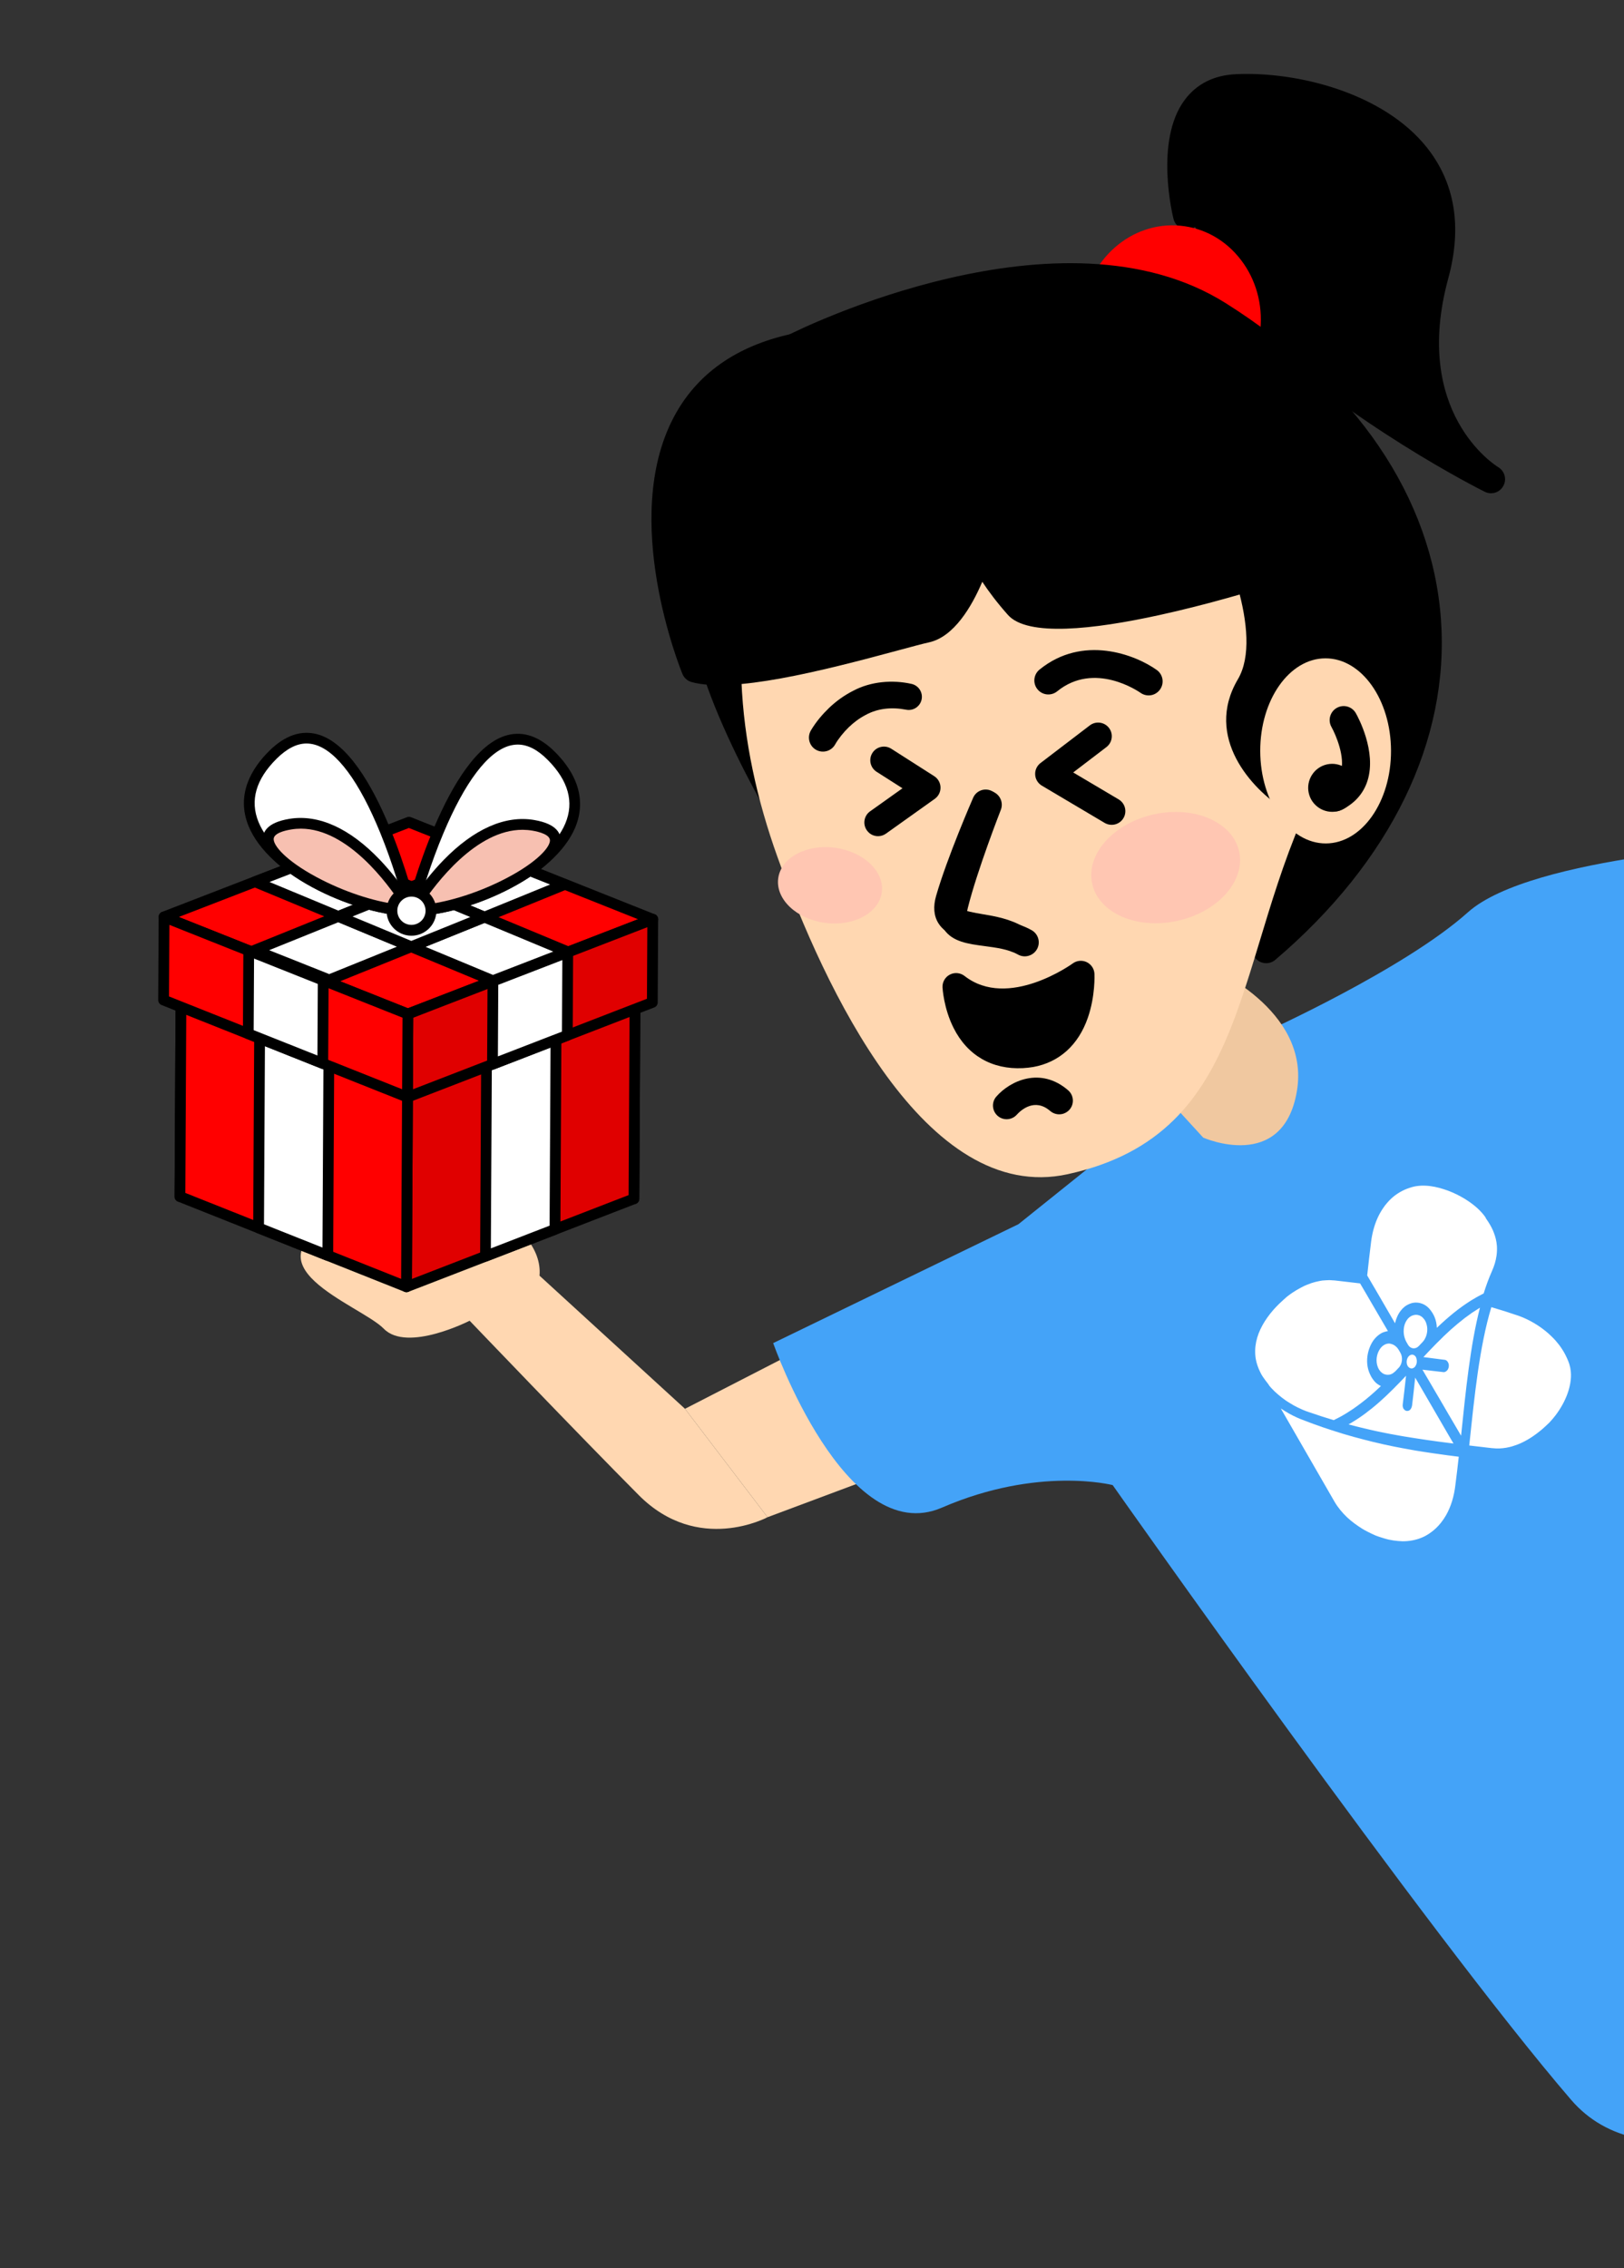
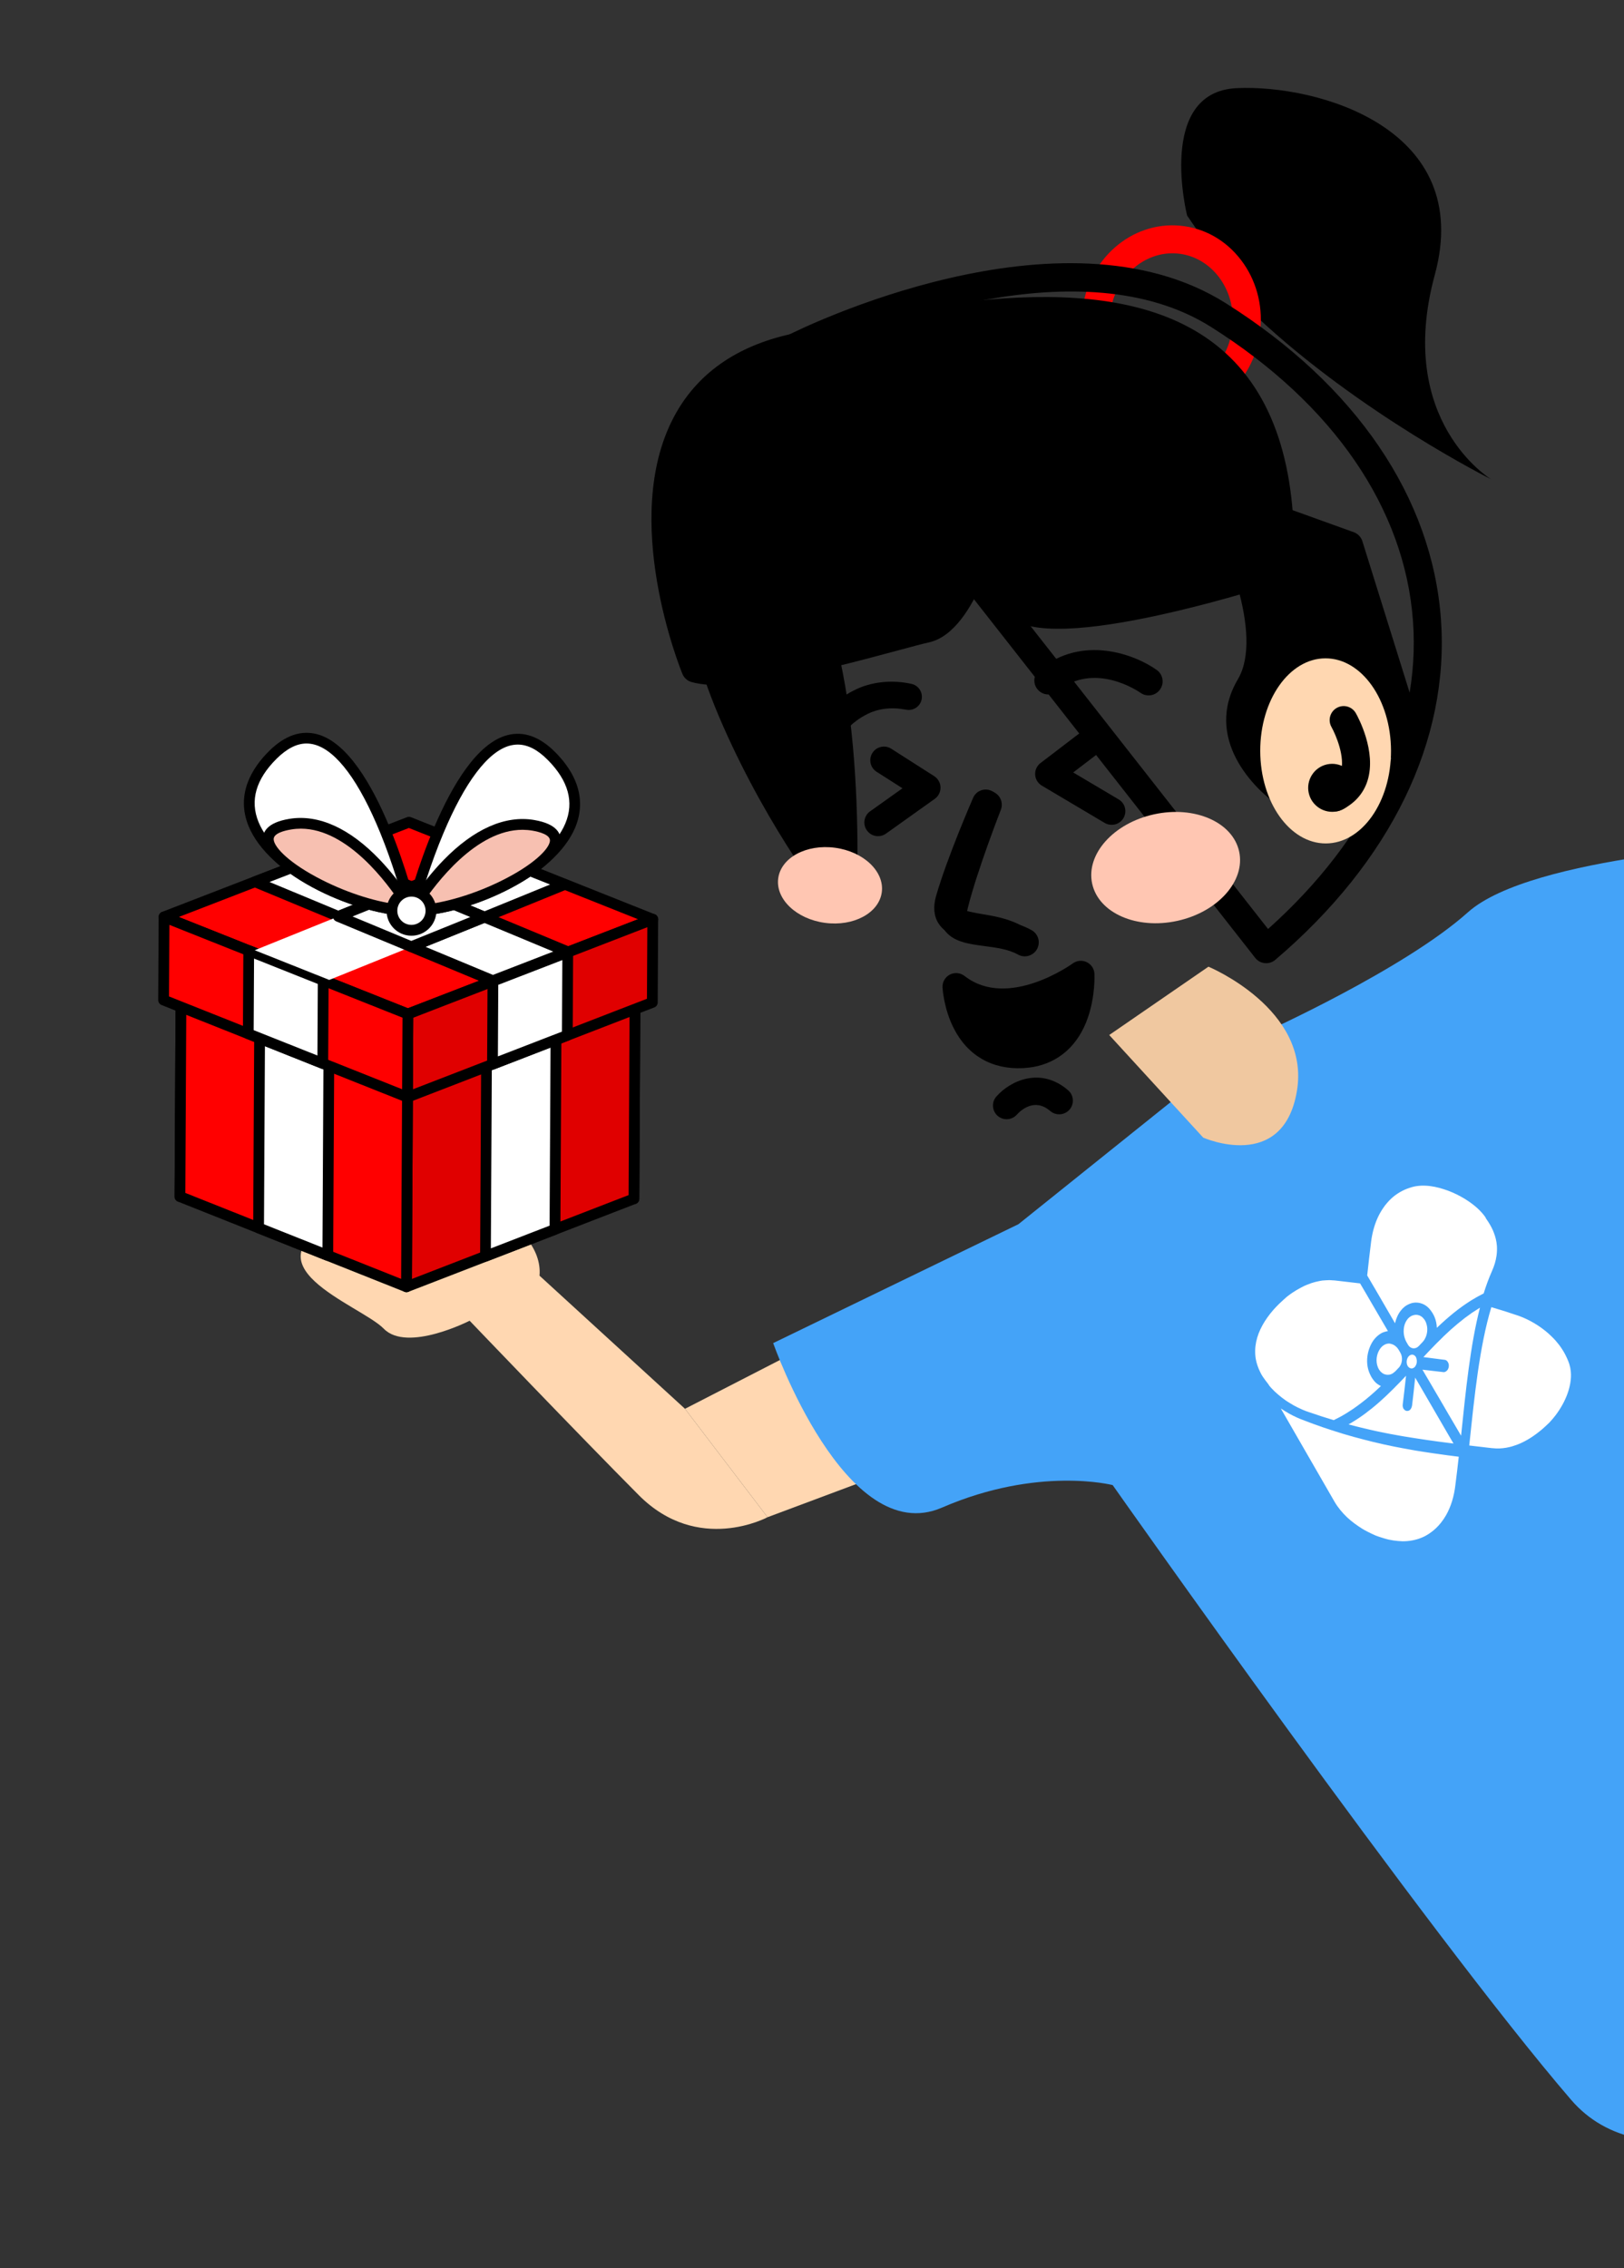
<svg xmlns="http://www.w3.org/2000/svg" width="472" height="659" viewBox="0 0 472 659" fill="none">
  <rect x="0" y="0" width="472" height="659" fill="#333333" stroke="none" />
  <g clip-path="url(#clip0_5590_63245)">
    <path d="M251.816 382.197L199.087 409.293L223.078 440.789L288.744 416.248L251.816 382.197Z" fill="#FFD7B1" />
    <path d="M156.806 370.618L199.087 409.293L223.078 440.789C223.078 440.789 202.901 451.712 185.664 434.389C168.426 417.065 136.497 383.705 136.497 383.705C136.497 383.705 118.334 392.999 111.546 386.029C104.757 379.059 68.862 367.302 99.755 353.421C130.635 339.553 158.163 355.232 156.806 370.618Z" fill="#FFD7B1" />
    <path d="M347.514 314.359L296.001 355.661L224.72 390.205C224.72 390.205 245.723 450.148 273.763 438.005C301.802 425.862 323.389 431.461 323.389 431.461C323.389 431.461 415.234 561.974 456.635 610.061C498.023 658.149 630.027 551.418 597.746 485.834C565.464 420.251 482.005 328.683 482.005 328.683L538.814 315.291C538.814 315.291 520.876 253.958 513.568 245.154C513.568 245.154 445.147 248.459 426.63 265.047C408.114 281.635 367.123 300.079 367.123 300.079L347.514 314.359Z" fill="#44A3F8" />
    <path d="M322.384 300.698L349.701 330.506C349.701 330.506 372.92 340.808 376.934 316.983C380.949 293.159 351.225 280.846 351.225 280.846L322.384 300.698Z" fill="#F0C8A0" />
    <path d="M204.543 166.714C204.543 166.714 200.165 178.257 213.871 209.297C227.578 240.336 244.899 261.774 244.899 261.774C244.899 261.774 250.307 133.51 204.543 166.714Z" fill="black" />
    <path d="M245.778 265.742C244.28 266.063 242.723 265.528 241.75 264.332C241.036 263.439 223.933 242.114 210.164 210.949C196.197 179.292 200.246 166.616 200.76 165.281C201.037 164.541 201.53 163.9 202.17 163.442C211.25 156.839 219.488 155.431 226.586 159.245C251.976 172.886 249.355 252.883 248.968 261.953C248.901 263.641 247.786 265.117 246.187 265.642C246.046 265.667 245.906 265.705 245.778 265.742ZM208.175 169.147C207.677 172.54 207.23 184.172 217.605 207.652C225.57 225.713 234.885 240.583 241.091 249.623C241.114 221.725 237.973 174.568 222.752 166.387C221.267 165.611 216.926 163.275 208.175 169.147Z" fill="black" />
    <path d="M345.018 62.614C345.018 62.614 335.989 26.709 359.439 25.606C382.889 24.502 428.615 37.223 417.011 79.837C405.406 122.452 433.392 139.241 433.392 139.241C433.392 139.241 395.413 120.329 365.009 91.796" fill="black" />
-     <path d="M434.234 143.212C433.363 143.402 432.43 143.311 431.56 142.888C429.983 142.107 392.696 123.385 362.207 94.769C360.566 93.224 360.482 90.662 362.026 89.019C363.583 87.376 366.145 87.305 367.772 88.838C383.901 103.972 402.375 116.458 415.893 124.703C410.7 114.378 407.483 99.31 413.076 78.77C416.448 66.424 414.82 56.01 408.254 47.809C396.694 33.374 372.828 29.048 359.61 29.672C355.664 29.873 352.793 31.235 350.825 33.89C345.424 41.151 347.638 56.381 348.951 61.631C349.498 63.802 348.171 66.013 346.001 66.56C343.888 67.168 341.622 65.792 341.074 63.608C340.84 62.688 335.496 40.9 344.306 29.05C347.773 24.378 352.801 21.844 359.243 21.552C377.072 20.724 402 26.996 414.606 42.725C422.89 53.065 425.008 65.903 420.92 80.904C410.309 119.823 434.442 135.122 435.486 135.752C437.341 136.887 437.985 139.285 436.919 141.187C436.331 142.267 435.334 142.963 434.234 143.212Z" fill="black" />
-     <path d="M362.247 95.314C363.498 82.297 354.734 70.803 342.673 69.642C330.611 68.48 319.819 78.091 318.568 91.108C317.317 104.125 326.08 115.619 338.142 116.781C350.203 117.942 360.995 108.331 362.247 95.314Z" fill="#FF0000" />
    <path d="M345.358 120.359C342.912 120.889 340.372 121.063 337.77 120.812C323.498 119.438 313.071 105.926 314.534 90.701C315.996 75.476 328.792 64.205 343.077 65.578C350.055 66.246 356.309 69.791 360.702 75.553C365.022 81.216 367.017 88.379 366.313 95.689C365.114 108.153 356.328 117.953 345.358 120.359ZM322.629 91.483C321.589 102.252 328.735 111.774 338.551 112.712C348.381 113.65 357.189 105.661 358.217 94.906C358.727 89.634 357.307 84.51 354.245 80.475C351.243 76.54 346.999 74.118 342.307 73.663C332.505 72.737 323.67 80.715 322.629 91.483Z" fill="#FF0000" />
-     <path d="M230.883 100.981C230.883 100.981 307.667 62.258 354.128 91.532C429.64 139.11 435.567 218.273 367.995 275.774L230.883 100.981Z" fill="black" />
    <path d="M368.862 279.745C368.452 279.832 368.024 279.855 367.59 279.813C366.486 279.709 365.488 279.154 364.802 278.272L227.678 103.493C226.921 102.539 226.646 101.284 226.912 100.101C227.177 98.905 227.966 97.9 229.054 97.352C232.268 95.727 308.453 57.941 356.291 88.104C394.055 111.899 416.25 144.523 418.802 179.978C421.321 215.189 404.213 250.309 370.627 278.88C370.116 279.314 369.503 279.613 368.862 279.745ZM237.243 102.509L368.546 269.899C397.992 243.579 412.932 211.992 410.676 180.542C408.333 147.742 387.472 117.354 351.952 94.975C314.272 71.239 254.134 95.004 237.243 102.509Z" fill="black" />
-     <path d="M215.491 197.827C216.199 215.31 220.049 232.476 225.952 248.949C239.561 286.922 269.002 350.187 310.323 341.132C364.599 329.243 358.023 277.965 382.526 229.041C404.326 185.507 367.605 143.653 327.768 129.644C296.902 118.783 269.053 124.65 243.189 142.375C225.214 154.692 214.269 167.516 215.491 197.827Z" fill="#FFD7B1" />
    <path d="M298.717 277.744C297.77 277.954 296.756 277.83 295.853 277.319C293.13 275.786 289.571 275.315 286.131 274.86C281.346 274.23 276.823 273.618 274.357 270.003C272.899 267.856 272.566 265.119 273.389 261.868C276.256 250.347 283.033 233.046 283.311 232.319C284.126 230.229 286.492 229.209 288.581 230.025C290.67 230.842 291.702 233.207 290.873 235.298C290.81 235.473 284.012 252.827 281.271 263.842C280.967 265.041 281.096 265.487 281.109 265.486C281.693 266.076 285.146 266.53 287.204 266.814C291.013 267.317 295.746 267.951 299.836 270.243C301.792 271.344 302.482 273.816 301.381 275.774C300.79 276.814 299.805 277.497 298.717 277.744Z" fill="black" />
    <path d="M334.709 201.941C333.634 202.174 332.457 201.973 331.487 201.285C330.947 200.912 318.105 192.024 307.256 200.849C305.51 202.26 302.959 202.004 301.536 200.259C300.112 198.513 300.38 195.96 302.125 194.536C314.696 184.315 329.902 190.149 336.211 194.655C338.028 195.963 338.448 198.484 337.154 200.314C336.535 201.175 335.656 201.731 334.709 201.941Z" fill="black" />
    <path d="M235.675 212.204C237.325 209.497 239.002 207.57 241.064 205.571C243.093 203.654 245.429 201.971 248.006 200.673C253.135 197.948 259.443 197.459 264.943 198.693C267.003 199.16 268.309 201.216 267.843 203.276C267.386 205.297 265.408 206.584 263.381 206.193L263.288 206.175C259.234 205.393 255.171 205.759 251.606 207.701C249.82 208.633 248.137 209.869 246.631 211.339C245.172 212.752 243.686 214.624 242.809 216.132L242.684 216.351C241.555 218.285 239.068 218.937 237.122 217.808C235.189 216.679 234.537 214.178 235.665 212.244C235.641 212.259 235.663 212.218 235.675 212.204Z" fill="black" />
    <path d="M371.895 164.981C371.895 164.981 305.031 186.114 295.993 175.942C286.955 165.77 284.746 159.017 284.746 159.017C284.746 159.017 278.676 180.549 269.152 182.638C259.629 184.726 216.949 198.265 202.116 194.238C202.116 194.238 169.452 114.432 230.897 100.978C292.342 87.524 375.82 70.216 371.895 164.981Z" fill="black" />
    <path d="M336.947 178.696C317.797 182.895 298.618 185.036 292.947 178.651C289.709 175.01 287.285 171.744 285.493 169.024C282.443 176.192 277.277 185.024 270.007 186.624C268.164 187.026 265.041 187.874 261.102 188.935C238.311 195.108 212.989 201.415 201.024 198.166C199.81 197.837 198.811 196.956 198.334 195.783C197.596 193.967 180.258 150.855 195.761 121.321C202.37 108.716 213.9 100.538 230.016 97.011C270.044 88.233 324.883 76.219 354.68 101.241C370.021 114.133 377.179 135.627 375.963 165.151C375.898 166.865 374.757 168.343 373.132 168.857C364.407 171.622 350.683 175.693 336.947 178.696ZM283.867 155.062C284.123 155.002 284.382 154.98 284.655 154.97C286.438 154.938 288.045 156.069 288.604 157.769C288.62 157.807 290.808 164.002 299.027 173.264C302.871 177.598 334.09 172.44 367.928 161.977C368.524 136.26 362.48 118.416 349.454 107.483C322.715 85.034 270.141 96.545 231.764 104.963C218.106 107.959 208.427 114.73 202.973 125.099C190.978 147.948 202.015 182.146 205.12 190.728C217.278 192.396 245.193 184.829 258.999 181.103C263.103 179.99 266.354 179.118 268.287 178.695C273.139 177.636 278.656 165.684 280.849 157.936C281.233 156.457 282.421 155.379 283.867 155.062Z" fill="black" />
    <path d="M353.47 144.539C353.47 144.539 373.883 181.407 363.266 199.394C352.649 217.382 375.121 231.528 375.121 231.528L409.073 212.93L392.061 158.444L353.47 144.539Z" fill="black" />
    <path d="M376.002 235.498C374.978 235.727 373.881 235.545 372.972 234.969C364.042 229.352 349.794 214.256 359.783 197.339C367.499 184.251 355.283 156.217 349.934 146.518C349.119 145.034 349.292 143.207 350.396 141.915C351.487 140.623 353.272 140.148 354.858 140.719L393.462 154.623C394.658 155.058 395.586 156.023 395.962 157.244L412.975 211.729C413.56 213.572 412.75 215.583 411.042 216.508L377.09 235.106C376.739 235.279 376.373 235.414 376.002 235.498ZM361.505 151.757C367.122 164.498 375.041 187.453 366.778 201.474C359.859 213.192 370.775 223.206 375.399 226.745L404.216 210.963L388.804 161.586L361.505 151.757Z" fill="black" />
    <path d="M404.285 218.106C404.248 203.256 395.709 191.238 385.213 191.264C374.717 191.289 366.239 203.349 366.276 218.199C366.313 233.049 374.852 245.067 385.348 245.042C395.844 245.016 404.322 232.957 404.285 218.106Z" fill="#FFD7B1" />
    <path d="M390.499 209.216C390.499 209.216 400.057 226.061 388.026 231.673L390.499 209.216Z" fill="#FFD7B1" />
    <path d="M388.893 235.64C387.075 236.04 385.162 235.144 384.35 233.386C383.398 231.353 384.277 228.932 386.322 227.978C388.091 227.152 389.156 226.02 389.673 224.411C391.079 220.029 388.203 213.397 386.976 211.204C385.874 209.249 386.566 206.765 388.52 205.662C390.487 204.558 392.943 205.24 394.058 207.194C394.685 208.302 400.153 218.33 397.439 226.865C396.242 230.63 393.581 233.565 389.768 235.345C389.467 235.488 389.174 235.578 388.893 235.64Z" fill="black" />
    <path d="M387.422 231.786C389.024 231.652 390.213 230.244 390.079 228.642C389.945 227.04 388.538 225.85 386.936 225.984C385.335 226.118 384.145 227.525 384.28 229.128C384.414 230.73 385.821 231.92 387.422 231.786Z" fill="black" />
    <path d="M388.676 235.698C384.925 236.521 381.192 234.133 380.37 230.381C379.547 226.629 381.933 222.895 385.683 222.072C389.434 221.249 393.166 223.636 393.989 227.388C394.825 231.14 392.439 234.874 388.676 235.698ZM386.941 227.744C386.326 227.874 385.921 228.495 386.065 229.122C386.339 230.364 388.592 229.875 388.319 228.633C388.175 228.006 387.555 227.614 386.941 227.744Z" fill="black" />
    <path d="M342.177 267.536C353.972 264.952 362.016 255.928 360.144 247.381C358.273 238.834 347.194 234 335.399 236.584C323.604 239.169 315.56 248.192 317.431 256.74C319.303 265.287 330.382 270.12 342.177 267.536Z" fill="#FFC6B2" />
    <path d="M256.281 259.227C257.09 253.202 251.008 247.412 242.696 246.294C234.384 245.177 226.99 249.155 226.181 255.18C225.372 261.205 231.455 266.996 239.767 268.113C248.079 269.231 255.472 265.252 256.281 259.227Z" fill="#FFC6B2" />
    <path d="M296.242 276.659C297.32 276.465 298.311 275.834 298.916 274.818C300.063 272.948 299.468 270.507 297.599 269.36C293.696 266.961 289.093 266.173 285.392 265.557C283.395 265.215 280.062 264.647 279.458 263.967C279.47 263.966 279.394 263.516 279.708 262.446C282.78 251.807 290.05 235.105 290.115 234.943C290.989 232.927 290.076 230.59 288.06 229.716C286.058 228.84 283.71 229.754 282.836 231.771C282.53 232.474 275.292 249.096 272.08 260.242C271.17 263.383 271.395 266.064 272.735 268.221C275.008 271.852 279.399 272.606 284.054 273.402C287.4 273.97 290.852 274.568 293.449 276.15C294.327 276.676 295.317 276.828 296.242 276.659Z" fill="black" />
    <path d="M308.562 323.675C309.422 323.525 310.232 323.079 310.851 322.375C312.29 320.715 312.106 318.214 310.46 316.773C302.42 309.804 293.57 314.015 289.584 318.574C288.132 320.222 288.303 322.724 289.949 324.178C291.582 325.619 294.085 325.461 295.527 323.841C296.648 322.599 300.699 318.83 305.255 322.791C306.195 323.586 307.419 323.888 308.562 323.675Z" fill="black" />
    <path d="M314.131 283.088C314.131 283.088 293.151 298.591 277.89 286.658C277.89 286.658 278.939 307.267 297.099 306.346C315.259 305.425 314.131 283.088 314.131 283.088Z" fill="black" />
    <path d="M297.301 310.321C288.318 310.773 281.153 306.626 277.147 298.641C274.269 292.922 273.953 287.119 273.932 286.873C273.855 285.327 274.684 283.862 276.071 283.146C277.445 282.431 279.114 282.591 280.341 283.545C293.006 293.439 311.594 280.041 311.778 279.908C312.957 279.04 314.509 278.896 315.826 279.517C317.143 280.15 318.021 281.446 318.091 282.9C318.099 283.16 318.382 289.332 316.164 295.699C313.402 303.651 307.823 308.631 300.311 309.991C299.346 310.15 298.339 310.26 297.301 310.321ZM283.782 294.121C283.925 294.435 284.069 294.749 284.227 295.075C286.854 300.293 290.992 302.698 296.897 302.386C305.118 302.024 308.24 295.711 309.455 290.458C303.084 293.613 293.299 296.936 283.782 294.121Z" fill="black" />
    <path d="M323.808 239.568C324.9 239.373 325.914 238.714 326.518 237.685C327.638 235.805 327.017 233.366 325.124 232.246L311.915 224.419L321.57 217.05C323.31 215.717 323.649 213.224 322.316 211.484C320.984 209.743 318.493 209.417 316.753 210.737L302.417 221.68C301.364 222.485 300.779 223.747 300.863 225.07C300.935 226.395 301.674 227.585 302.812 228.259L321.083 239.092C321.932 239.582 322.896 239.723 323.808 239.568Z" fill="black" />
    <path d="M255.894 242.87C256.446 242.772 256.988 242.544 257.481 242.203L271.689 232.079C272.759 231.311 273.385 230.072 273.352 228.744C273.32 227.43 272.631 226.209 271.516 225.494L259.038 217.527C257.193 216.352 254.735 216.896 253.56 218.742C252.385 220.588 252.93 223.047 254.775 224.223L262.295 229.018L252.883 235.715C251.099 236.986 250.681 239.459 251.951 241.244C252.87 242.563 254.417 243.137 255.894 242.87Z" fill="black" />
    <path d="M453.065 390.63C452.773 390.25 452.468 389.884 452.137 389.508C451.834 389.155 451.505 388.817 451.164 388.481C450.837 388.156 450.511 387.844 450.172 387.534C449.835 387.236 449.497 386.938 449.134 386.655C448.785 386.372 448.436 386.101 448.076 385.844C447.715 385.587 447.355 385.331 446.982 385.088C446.61 384.845 446.239 384.616 445.855 384.387C445.485 384.17 445.116 383.966 444.734 383.764C444.352 383.561 443.971 383.371 443.591 383.194C443.211 383.017 442.818 382.841 442.427 382.679C442.035 382.516 441.644 382.366 441.242 382.23C441.229 382.231 441.228 382.218 441.215 382.219C440.813 382.083 440.437 381.958 440.036 381.836C439.646 381.699 439.258 381.575 438.869 381.451C438.481 381.327 438.091 381.19 437.716 381.065C437.328 380.941 436.939 380.817 436.552 380.706C436.163 380.582 435.789 380.47 435.402 380.359C435.027 380.247 434.639 380.123 434.264 380.011C433.997 379.929 433.715 379.835 433.449 379.766C433.449 379.766 433.449 379.766 433.436 379.767C433.436 379.767 433.436 379.767 433.437 379.78C429.97 391.299 428.526 405.662 427.025 419.951C427.328 419.991 427.617 420.019 427.92 420.059C428.249 420.096 428.578 420.134 428.894 420.173C429.223 420.21 429.552 420.248 429.868 420.287C430.197 420.325 430.527 420.362 430.843 420.401C431.172 420.439 431.501 420.476 431.817 420.515C432.146 420.553 432.475 420.59 432.791 420.629C433.054 420.659 433.318 420.689 433.581 420.719C433.647 420.727 433.711 420.721 433.764 420.73C434.093 420.768 434.421 420.792 434.748 420.804C435.075 420.816 435.414 420.814 435.739 420.812C436.077 420.797 436.414 420.769 436.75 420.741C437.086 420.7 437.434 420.657 437.769 420.603C438.116 420.548 438.461 420.467 438.806 420.386C439.151 420.305 439.509 420.21 439.85 420.09C440.206 419.982 440.561 419.861 440.915 419.727C441.282 419.592 441.634 419.445 441.986 419.285C442.351 419.124 442.726 418.936 443.088 418.749C443.463 418.548 443.837 418.347 444.209 418.121C444.594 417.893 444.978 417.652 445.361 417.398C445.768 417.129 446.162 416.849 446.566 416.541C446.984 416.232 447.399 415.897 447.814 415.562C448.253 415.2 448.691 414.824 449.114 414.423C449.537 414.036 449.96 413.635 450.382 413.222C450.417 413.179 450.466 413.136 450.5 413.081C451.051 412.5 451.572 411.87 452.078 411.215C452.853 410.198 453.558 409.121 454.168 408.001C455.253 406.019 456.041 403.905 456.389 401.829C456.59 400.651 456.649 399.485 456.529 398.374C456.457 397.662 456.322 396.983 456.109 396.309L456.108 396.296C455.931 395.737 455.703 395.195 455.462 394.655C455.238 394.165 455.001 393.663 454.739 393.189C454.493 392.741 454.221 392.294 453.937 391.861C453.68 391.439 453.373 391.035 453.065 390.63Z" fill="white" />
    <path d="M369.495 403.267C369.81 403.606 370.138 403.944 370.478 404.267C370.804 404.579 371.156 404.889 371.507 405.185C371.858 405.482 372.207 405.766 372.57 406.048C372.918 406.319 373.28 406.589 373.653 406.845C374.014 407.101 374.398 407.33 374.769 407.56C375.14 407.789 375.511 408.019 375.909 408.247C376.292 408.463 376.687 408.664 377.082 408.866C377.462 409.056 377.855 409.231 378.248 409.407C378.641 409.583 379.021 409.76 379.424 409.909C379.801 410.047 380.163 410.173 380.539 410.298C380.553 410.31 380.579 410.308 380.593 410.319C380.606 410.318 380.62 410.33 380.632 410.329C380.632 410.329 380.632 410.329 380.645 410.328C381.048 410.464 381.436 410.588 381.826 410.725C382.215 410.862 382.618 410.998 383.006 411.121C383.395 411.245 383.798 411.394 384.187 411.518C384.575 411.642 384.963 411.766 385.351 411.877C385.739 412.001 386.115 412.126 386.502 412.237C386.876 412.349 387.252 412.474 387.626 412.586L387.639 412.585C387.652 412.584 387.652 412.584 387.664 412.57C388.153 412.334 388.64 412.084 389.115 411.836C389.202 411.789 389.302 411.742 389.39 411.695C389.527 411.619 389.652 411.556 389.789 411.479C390.038 411.341 390.286 411.19 390.522 411.053C390.733 410.931 390.958 410.808 391.168 410.673C391.28 410.611 391.391 410.537 391.491 410.476C391.628 410.399 391.751 410.311 391.886 410.221C392.332 409.936 392.79 409.65 393.222 409.353C393.666 409.055 394.096 408.745 394.538 408.421C394.969 408.111 395.398 407.788 395.826 407.452C396.242 407.131 396.67 406.795 397.086 406.46C397.501 406.125 397.915 405.778 398.316 405.431C398.717 405.084 399.13 404.724 399.53 404.364C399.93 404.005 400.329 403.632 400.716 403.274C400.921 403.074 401.14 402.886 401.345 402.686C401.169 402.61 401.004 402.506 400.826 402.404C400.497 402.21 400.179 401.988 399.883 401.726C399.558 401.427 399.268 401.074 399.001 400.692C398.897 400.544 398.781 400.397 398.689 400.235C398.627 400.123 398.567 400.024 398.505 399.911C398.383 399.7 398.286 399.473 398.176 399.248C397.827 398.508 397.592 397.719 397.459 396.908C397.158 395.029 397.435 393.05 398.139 391.335C398.462 390.525 398.882 389.773 399.388 389.13C399.73 388.697 400.103 388.327 400.505 387.993C400.834 387.718 401.192 387.479 401.567 387.278C401.891 387.108 402.246 386.987 402.603 386.892C402.781 386.838 402.959 386.783 403.152 386.754C403.23 386.748 403.319 386.727 403.397 386.721C402.682 385.503 401.967 384.271 401.252 383.053C401.19 382.941 401.116 382.83 401.054 382.717C400.779 382.232 400.492 381.76 400.217 381.275C400.201 381.25 400.186 381.225 400.171 381.2C399.776 380.529 399.395 379.87 399 379.199C398.846 378.925 398.681 378.665 398.528 378.39C398.253 377.905 397.965 377.433 397.69 376.948C397.415 376.462 397.128 375.991 396.852 375.505C396.761 375.343 396.656 375.182 396.564 375.021C396.139 374.3 395.727 373.591 395.302 372.87C395.249 372.861 395.196 372.853 395.143 372.844C394.814 372.807 394.485 372.769 394.169 372.73C393.84 372.693 393.511 372.655 393.195 372.616C392.866 372.579 392.537 372.541 392.221 372.502C391.892 372.465 391.563 372.427 391.247 372.388C390.918 372.35 390.589 372.313 390.272 372.274C389.943 372.236 389.614 372.199 389.285 372.161C388.956 372.123 388.627 372.086 388.298 372.048C388.192 372.031 388.075 372.028 387.969 372.011C387.745 371.977 387.536 371.982 387.314 371.974C386.986 371.949 386.657 371.912 386.318 371.914C385.98 371.916 385.643 371.944 385.318 371.959C384.981 371.974 384.643 371.989 384.308 372.03C383.959 372.072 383.627 372.152 383.281 372.221C382.934 372.289 382.589 372.37 382.244 372.451C381.887 372.546 381.544 372.653 381.188 372.761C380.833 372.882 380.467 373.017 380.114 373.164C379.748 373.312 379.381 373.447 379.018 373.621C378.642 373.796 378.267 373.997 377.893 374.198C377.506 374.4 377.121 374.628 376.749 374.854C376.352 375.096 375.955 375.338 375.56 375.606C375.141 375.889 374.735 376.184 374.332 376.504C374.247 376.577 374.159 376.623 374.074 376.696C373.721 376.986 373.381 377.288 373.042 377.604C372.57 378.034 372.098 378.465 371.652 378.907C371.123 379.434 370.619 379.959 370.131 380.508C369.488 381.24 368.887 381.995 368.351 382.757C366.216 385.753 364.895 388.967 364.806 392.261C364.787 393.124 364.833 393.981 364.983 394.842C365.088 395.472 365.272 396.109 365.481 396.743C365.656 397.277 365.884 397.818 366.137 398.345C366.294 398.671 366.439 398.998 366.623 399.321C366.713 399.47 366.804 399.619 366.895 399.768C366.925 399.818 366.956 399.88 366.999 399.929C367.029 399.966 367.045 400.003 367.074 400.04C367.283 400.362 367.519 400.681 367.754 401C368.035 401.394 368.341 401.786 368.647 402.165C368.861 402.551 369.166 402.917 369.495 403.267Z" fill="white" />
    <path d="M410.171 409.079C410.081 409.256 409.978 409.421 409.846 409.562C409.606 409.804 409.339 409.892 409.067 409.915C408.705 409.945 408.367 409.804 408.106 409.486C408.048 409.413 407.98 409.38 407.933 409.292C407.721 408.932 407.63 408.47 407.694 407.995C408.038 405.253 408.353 402.475 408.654 399.685C408.618 399.727 408.582 399.756 408.546 399.799C407.984 400.406 407.408 401.002 406.833 401.598C406.749 401.684 406.677 401.768 406.592 401.84C406.005 402.45 405.429 403.046 404.826 403.631C404.814 403.645 404.789 403.661 404.777 403.675C404.188 404.259 403.597 404.83 403.006 405.401C402.91 405.5 402.801 405.601 402.704 405.687C402.124 406.231 401.531 406.777 400.935 407.296C400.826 407.396 400.718 407.497 400.608 407.584C399.987 408.119 399.367 408.653 398.732 409.163C398.683 409.193 398.647 409.235 398.597 409.266C397.987 409.76 397.363 410.243 396.724 410.714C396.626 410.787 396.541 410.859 396.442 410.92C395.803 411.391 395.15 411.837 394.482 412.271C394.346 412.36 394.222 412.436 394.086 412.526C393.381 412.976 392.675 413.413 391.94 413.827C392.007 413.847 392.073 413.855 392.14 413.875C392.513 413.975 392.872 414.062 393.233 414.162C393.606 414.261 393.965 414.349 394.339 414.448C394.698 414.535 395.071 414.634 395.43 414.721C395.79 414.809 396.149 414.896 396.508 414.983C396.868 415.071 397.226 415.145 397.585 415.232C397.944 415.32 398.302 415.394 398.662 415.481C399.007 415.557 399.366 415.644 399.724 415.718C400.083 415.793 400.428 415.868 400.773 415.943C401.131 416.018 401.477 416.093 401.821 416.156C402.166 416.231 402.524 416.305 402.868 416.368C403.227 416.442 403.572 416.518 403.929 416.579C404.273 416.641 404.617 416.704 404.961 416.766C405.306 416.829 405.65 416.891 405.994 416.954C406.338 417.016 406.682 417.079 407.026 417.141C407.371 417.204 407.715 417.266 408.045 417.317C408.389 417.379 408.719 417.43 409.062 417.479C409.405 417.529 409.737 417.592 410.08 417.642C410.41 417.692 410.754 417.755 411.084 417.805C411.427 417.855 411.757 417.906 412.087 417.956C412.418 418.007 412.761 418.056 413.091 418.107C413.421 418.158 413.764 418.207 414.094 418.258C414.424 418.308 414.767 418.358 415.097 418.408C415.428 418.459 415.757 418.497 416.1 418.546C416.43 418.597 416.759 418.634 417.089 418.685C417.418 418.723 417.748 418.773 418.078 418.824C418.407 418.862 418.737 418.912 419.067 418.95C419.396 418.987 419.712 419.026 420.042 419.077C420.371 419.114 420.701 419.165 421.03 419.203C421.359 419.24 421.689 419.291 422.018 419.329C422.163 419.342 422.308 419.369 422.453 419.383C422.331 419.172 422.209 418.96 422.073 418.737C421.996 418.6 421.92 418.463 421.83 418.327C421.631 417.978 421.421 417.644 421.222 417.295C420.947 416.81 420.66 416.338 420.384 415.853C420.109 415.367 419.822 414.896 419.547 414.41C419.271 413.925 418.984 413.453 418.709 412.967C418.434 412.482 418.146 412.01 417.871 411.525C417.596 411.039 417.309 410.568 417.033 410.082C416.758 409.596 416.471 409.125 416.195 408.639C415.92 408.154 415.633 407.682 415.358 407.197C415.082 406.711 414.795 406.24 414.52 405.754C414.245 405.268 413.957 404.797 413.682 404.311C413.407 403.826 413.12 403.354 412.844 402.869C412.569 402.383 412.282 401.911 412.006 401.426C411.778 401.028 411.536 400.631 411.307 400.232C411.025 402.943 410.73 405.641 410.407 408.316C410.354 408.62 410.27 408.862 410.171 409.079Z" fill="white" />
    <path d="M410.985 391.717C411.336 391.701 411.679 391.594 412.011 391.357C412.146 391.254 412.279 391.139 412.412 391.01C412.555 390.855 412.699 390.7 412.842 390.544C412.975 390.416 413.093 390.275 413.226 390.147C413.298 390.075 413.37 389.991 413.442 389.92C413.789 389.552 414.078 389.11 414.299 388.635C414.807 387.549 414.96 386.258 414.705 385.08C414.598 384.58 414.427 384.099 414.182 383.663C414.092 383.514 414.003 383.391 413.914 383.268C413.636 382.9 413.338 382.612 413.008 382.405C412.705 382.209 412.382 382.092 412.051 382.029C411.72 381.965 411.381 381.967 411.048 382.035C410.688 382.104 410.322 382.239 409.987 382.449C409.566 382.706 409.191 383.064 408.879 383.533C408.496 384.1 408.189 384.791 408.051 385.637C408.015 385.823 407.992 386.02 407.982 386.217C407.904 387.149 408.034 388.078 408.325 388.901C408.446 389.256 408.591 389.596 408.774 389.907C408.896 390.118 409.018 390.33 409.14 390.541C409.156 390.579 409.185 390.616 409.201 390.653C409.429 391.039 409.713 391.315 410.028 391.497C410.328 391.654 410.661 391.744 410.985 391.717Z" fill="white" />
    <path d="M403.221 399.41C403.56 399.421 403.91 399.392 404.251 399.259C404.63 399.123 404.989 398.884 405.327 398.569C405.387 398.512 405.45 398.48 405.51 398.423C405.751 398.181 405.977 397.928 406.218 397.686C406.289 397.601 406.374 397.529 406.445 397.445C406.457 397.431 406.469 397.417 406.482 397.416C406.506 397.388 406.529 397.36 406.554 397.345C407.571 396.255 407.773 394.308 407.013 393.015C406.983 392.966 406.951 392.903 406.921 392.853C406.785 392.63 406.662 392.406 406.526 392.182C406.389 391.946 406.227 391.725 406.054 391.531C405.78 391.214 405.472 390.966 405.143 390.772C404.842 390.602 404.519 390.472 404.187 390.409C404.122 390.401 404.067 390.367 404.001 390.359C403.935 390.352 403.869 390.344 403.803 390.337C403.594 390.328 403.387 390.345 403.195 390.388C402.823 390.458 402.483 390.604 402.162 390.813C401.729 391.097 401.345 391.495 401.033 391.964C400.095 393.373 399.76 395.449 400.452 397.177C400.536 397.392 400.632 397.606 400.753 397.804C400.919 398.077 401.095 398.31 401.295 398.515C401.58 398.805 401.885 399.027 402.224 399.181C402.548 399.323 402.881 399.4 403.221 399.41Z" fill="white" />
    <path d="M422.63 423.046C422.301 423.008 421.972 422.97 421.655 422.919C421.326 422.881 420.995 422.83 420.666 422.793C420.337 422.755 420.007 422.704 419.677 422.654C419.347 422.603 419.018 422.566 418.688 422.515C418.358 422.464 418.027 422.414 417.698 422.376C417.368 422.326 417.039 422.288 416.696 422.238C416.366 422.188 416.023 422.138 415.693 422.088C415.363 422.037 415.02 421.988 414.689 421.937C414.359 421.886 414.016 421.837 413.686 421.786C413.356 421.736 413.012 421.673 412.669 421.624C412.326 421.574 411.994 421.511 411.651 421.461C411.307 421.399 410.977 421.348 410.633 421.286C410.289 421.223 409.945 421.161 409.613 421.097C409.269 421.035 408.925 420.972 408.581 420.91C408.237 420.847 407.893 420.785 407.548 420.722C407.204 420.66 406.859 420.584 406.515 420.522C406.171 420.459 405.825 420.384 405.468 420.323C405.123 420.247 404.765 420.173 404.421 420.11C404.075 420.035 403.717 419.961 403.359 419.886C403.001 419.812 402.656 419.737 402.297 419.662C401.939 419.588 401.593 419.5 401.234 419.412C400.874 419.325 400.516 419.251 400.157 419.163C399.798 419.076 399.439 419.002 399.08 418.914C398.721 418.827 398.362 418.74 398.001 418.64C397.642 418.552 397.27 418.466 396.909 418.366C396.549 418.266 396.177 418.179 395.803 418.08C395.43 417.981 395.07 417.881 394.696 417.782C394.323 417.683 393.95 417.583 393.564 417.485C393.19 417.386 392.816 417.274 392.441 417.162C392.067 417.05 391.694 416.951 391.306 416.84C390.932 416.728 390.545 416.617 390.17 416.505C389.796 416.392 389.408 416.268 389.032 416.143C388.644 416.019 388.269 415.907 387.881 415.783C387.492 415.659 387.104 415.535 386.716 415.411C386.327 415.287 385.925 415.152 385.535 415.015C385.133 414.879 384.744 414.755 384.342 414.619C383.952 414.482 383.549 414.333 383.159 414.196C382.757 414.061 382.366 413.911 381.964 413.775C381.56 413.626 381.158 413.49 380.753 413.329C380.35 413.18 379.932 413.019 379.515 412.858C379.11 412.697 378.693 412.549 378.289 412.387C378.154 412.333 378.033 412.291 377.898 412.237C377.615 412.131 377.345 412.01 377.06 411.877C376.64 411.691 376.233 411.503 375.838 411.301C375.416 411.089 375.033 410.873 374.651 410.67C374.213 410.42 373.816 410.193 373.472 409.974C372.868 409.607 372.467 409.34 372.329 409.248C372.301 409.224 372.26 409.201 372.246 409.189C377.492 418.284 382.708 427.328 387.895 436.336C387.909 436.348 387.91 436.361 387.925 436.386C388.14 436.772 388.405 437.141 388.659 437.524C388.94 437.918 389.233 438.311 389.553 438.701C389.857 439.067 390.174 439.432 390.505 439.795C390.834 440.146 391.162 440.484 391.516 440.819C391.856 441.143 392.221 441.451 392.585 441.76C392.949 442.056 393.326 442.35 393.701 442.632C394.077 442.913 394.451 443.182 394.838 443.436C395.224 443.691 395.611 443.958 396.01 444.199C396.408 444.44 396.817 444.653 397.24 444.878C397.649 445.092 398.044 445.294 398.464 445.493C398.885 445.693 399.293 445.893 399.712 446.067C400.13 446.241 400.573 446.386 401.002 446.533C401.432 446.679 401.874 446.825 402.314 446.944C402.741 447.065 403.17 447.199 403.608 447.293C404.046 447.386 404.496 447.466 404.932 447.534C405.38 447.601 405.828 447.654 406.275 447.695C406.721 447.736 407.167 447.764 407.611 447.779C408.068 447.78 408.523 447.768 408.963 447.731C409.429 447.692 409.88 447.628 410.343 447.55C410.806 447.472 411.266 447.368 411.725 447.239C412.196 447.108 412.665 446.951 413.118 446.757C413.559 446.576 413.999 446.383 414.422 446.139C414.46 446.123 414.484 446.095 414.521 446.079C415.02 445.802 415.49 445.502 415.931 445.165C416.435 444.797 416.91 444.405 417.357 443.976C417.875 443.476 418.366 442.953 418.813 442.38C419.356 441.696 419.854 440.95 420.31 440.168C421.014 438.923 421.578 437.571 422.02 436.152C422.491 434.612 422.824 432.993 423.009 431.308C423.36 428.645 423.668 425.945 423.974 423.22C423.855 423.204 423.737 423.188 423.631 423.17C423.288 423.121 422.959 423.083 422.63 423.046Z" fill="white" />
    <path d="M430.137 379.916C429.876 380.068 429.63 380.245 429.382 380.396C428.936 380.682 428.477 380.955 428.046 381.252C428.009 381.281 427.959 381.311 427.921 381.327C427.835 381.387 427.762 381.445 427.676 381.504C427.355 381.727 427.049 381.961 426.742 382.183C426.434 382.404 426.114 382.626 425.82 382.847C425.746 382.905 425.66 382.964 425.587 383.023C425.55 383.052 425.501 383.095 425.465 383.124C425.036 383.447 424.622 383.795 424.206 384.13C424.048 384.26 423.876 384.392 423.718 384.523C423.596 384.624 423.474 384.726 423.365 384.826C423.231 384.942 423.111 385.056 422.976 385.159C422.575 385.505 422.161 385.853 421.761 386.212C421.7 386.27 421.627 386.328 421.566 386.385C421.469 386.472 421.372 386.558 421.275 386.644C421.033 386.86 420.804 387.088 420.574 387.303C420.224 387.632 419.872 387.949 419.535 388.277C419.511 388.305 419.474 388.334 419.451 388.362C419.439 388.376 419.427 388.39 419.415 388.404C419.029 388.776 418.644 389.16 418.259 389.544C418.066 389.73 417.886 389.915 417.693 390.1C417.584 390.201 417.489 390.313 417.38 390.414C417.296 390.499 417.2 390.598 417.116 390.683C416.731 391.068 416.36 391.464 415.988 391.847C415.892 391.947 415.796 392.046 415.712 392.131C415.605 392.245 415.509 392.344 415.401 392.457C415.221 392.642 415.042 392.84 414.862 393.024C414.491 393.421 414.12 393.817 413.749 394.213C413.737 394.227 413.737 394.227 413.725 394.241C413.713 394.255 413.713 394.255 413.701 394.269C413.714 394.268 413.727 394.267 413.741 394.279C414.07 394.316 414.4 394.367 414.729 394.405C415.059 394.442 415.389 394.493 415.718 394.531C416.047 394.568 416.376 394.606 416.693 394.658C417.022 394.695 417.351 394.733 417.681 394.784C418.01 394.821 418.339 394.859 418.657 394.91C418.986 394.948 419.315 394.986 419.645 395.036C419.751 395.054 419.855 395.058 419.974 395.074C420.225 395.118 420.432 395.257 420.605 395.452C420.962 395.826 421.168 396.409 421.078 397.055C421 397.675 420.675 398.158 420.268 398.427C420.044 398.563 419.818 398.661 419.556 398.643C419.45 398.626 419.345 398.622 419.253 398.604C418.924 398.566 418.595 398.528 418.266 398.491C417.936 398.453 417.607 398.415 417.291 398.377C416.962 398.339 416.633 398.301 416.304 398.264C415.975 398.226 415.659 398.187 415.33 398.15C415.001 398.112 414.672 398.074 414.343 398.037C414.04 397.997 413.724 397.958 413.421 397.931C413.665 398.354 413.923 398.789 414.168 399.212C414.183 399.237 414.199 399.275 414.214 399.299C414.488 399.772 414.762 400.245 415.05 400.716C415.276 401.089 415.491 401.475 415.718 401.847C415.778 401.946 415.84 402.059 415.9 402.158C416.099 402.506 416.311 402.854 416.509 403.202C416.814 403.725 417.118 404.247 417.423 404.769C417.482 404.855 417.529 404.956 417.589 405.042C417.711 405.254 417.847 405.477 417.969 405.689C418.288 406.236 418.608 406.783 418.928 407.33C419.049 407.528 419.157 407.728 419.277 407.926C419.43 408.188 419.582 408.449 419.734 408.71C419.857 408.934 419.992 409.145 420.115 409.369C420.206 409.518 420.284 409.668 420.374 409.817C420.572 410.153 420.769 410.488 420.953 410.812C421.059 410.986 421.166 411.172 421.272 411.346C422.26 413.037 423.249 414.728 424.237 416.406C424.267 416.455 424.299 416.518 424.329 416.567C424.436 416.754 424.543 416.941 424.649 417.115C426.005 404.05 427.303 390.913 430.137 379.916Z" fill="white" />
    <path d="M431.115 352.837C431.013 352.715 430.925 352.592 430.824 352.483C430.621 352.239 430.38 351.998 430.151 351.757C429.823 351.419 429.483 351.095 429.117 350.774C428.779 350.476 428.414 350.168 428.039 349.886C427.676 349.603 427.302 349.335 426.914 349.067C426.541 348.812 426.142 348.558 425.742 348.305C425.344 348.064 424.947 347.836 424.537 347.61C424.141 347.395 423.732 347.182 423.324 346.981C422.916 346.781 422.51 346.593 422.091 346.419C421.672 346.246 421.254 346.072 420.836 345.912C420.406 345.752 419.989 345.604 419.548 345.472C419.119 345.338 418.692 345.217 418.265 345.097C417.839 344.989 417.4 344.882 416.976 344.8C416.539 344.719 416.102 344.639 415.667 344.584C415.219 344.53 414.773 344.489 414.341 344.473C413.883 344.446 413.44 344.457 412.998 344.468C412.531 344.494 412.079 344.545 411.641 344.608C411.281 344.664 410.921 344.733 410.59 344.826C410.475 344.849 410.375 344.897 410.272 344.918C409.801 345.049 409.357 345.204 408.915 345.371C408.435 345.555 407.97 345.763 407.521 345.996C407.033 346.246 406.574 346.519 406.129 346.817C405.635 347.146 405.17 347.498 404.732 347.873C404.221 348.307 403.751 348.777 403.312 349.283C402.775 349.876 402.294 350.516 401.843 351.206C401.264 352.076 400.755 353.006 400.317 353.995C399.407 356.053 398.804 358.347 398.498 360.759C398.089 363.976 397.725 367.254 397.363 370.557C398.033 371.701 398.702 372.845 399.37 373.976C399.521 374.224 399.66 374.473 399.811 374.721C399.994 375.045 400.191 375.368 400.374 375.691C400.725 376.301 401.089 376.91 401.44 377.519C401.455 377.544 401.471 377.582 401.486 377.607C401.762 378.092 402.049 378.564 402.324 379.049C402.599 379.535 402.887 380.007 403.162 380.492C403.437 380.978 403.724 381.449 404 381.935C404.275 382.42 404.562 382.892 404.837 383.378C405.05 383.738 405.249 384.086 405.462 384.447C405.491 384.327 405.519 384.194 405.548 384.074C405.635 383.715 405.75 383.379 405.867 383.057C406.184 382.182 406.604 381.43 407.099 380.801C407.439 380.356 407.823 379.958 408.226 379.638C408.568 379.361 408.928 379.148 409.305 378.973C409.655 378.801 410.009 378.667 410.366 378.571C410.711 378.49 411.046 378.436 411.397 378.433C411.735 378.418 412.077 378.454 412.407 378.505C412.739 378.568 413.072 378.658 413.396 378.787C413.719 378.917 414.045 379.072 414.349 379.281C414.681 379.501 414.989 379.762 415.275 380.064C415.59 380.39 415.881 380.757 416.151 381.178C416.211 381.277 416.284 381.362 416.345 381.475C416.407 381.587 416.467 381.686 416.529 381.798C416.696 382.084 416.839 382.385 416.969 382.701C417.346 383.621 417.561 384.633 417.598 385.7C417.601 385.726 417.602 385.738 417.604 385.764C417.99 385.393 418.377 385.034 418.764 384.676C419.164 384.316 419.551 383.958 419.951 383.598C420.352 383.239 420.753 382.892 421.167 382.545C421.581 382.197 421.982 381.85 422.397 381.516C422.752 381.238 423.107 380.961 423.462 380.683C423.535 380.625 423.621 380.565 423.693 380.494C424 380.26 424.307 380.038 424.614 379.817C424.824 379.669 425.033 379.521 425.229 379.374C425.513 379.181 425.782 378.976 426.067 378.795C426.364 378.601 426.647 378.408 426.944 378.213C427.154 378.078 427.376 377.929 427.587 377.794C427.611 377.779 427.623 377.765 427.649 377.763C428.132 377.462 428.63 377.172 429.14 376.882C429.326 376.775 429.514 376.681 429.701 376.574C430.1 376.358 430.499 376.142 430.912 375.938C431.012 375.89 431.111 375.83 431.212 375.782C431.919 373.493 432.717 371.339 433.615 369.308C434.298 367.803 434.745 366.292 434.957 364.787C435.086 363.837 435.124 362.882 435.058 361.936C435 361.249 434.904 360.566 434.73 359.889C434.591 359.327 434.413 358.755 434.197 358.2C434.011 357.693 433.8 357.189 433.536 356.69C433.302 356.227 433.042 355.766 432.756 355.308C432.499 354.886 432.217 354.479 431.92 354.047C431.741 353.619 431.447 353.226 431.115 352.837Z" fill="white" />
    <path d="M411.226 397.099C411.334 396.985 411.4 396.836 411.48 396.699C411.821 396.11 411.889 395.361 411.677 394.7C411.626 394.548 411.6 394.394 411.524 394.27C411.34 393.946 411.075 393.734 410.805 393.626C410.483 393.509 410.133 393.539 409.811 393.735C409.687 393.811 409.551 393.9 409.431 394.028C408.774 394.748 408.633 396.012 409.133 396.857C409.225 397.019 409.34 397.139 409.452 397.234C409.734 397.485 410.069 397.6 410.405 397.559C410.688 397.522 410.975 397.368 411.226 397.099Z" fill="white" />
    <path d="M118.74 258.921L184.253 348.284L118.405 322.074L52.297 347.63L52.631 284.477L118.74 258.921Z" fill="black" />
    <path d="M52.631 284.477L118.74 258.921L118.405 322.074L52.297 347.63L52.631 284.477Z" fill="black" />
    <path d="M51.417 348.927C50.987 348.63 50.735 348.149 50.747 347.628L51.069 284.47C51.073 283.821 51.466 283.245 52.077 283.014L118.19 257.445C118.673 257.263 119.218 257.325 119.636 257.618C120.066 257.915 120.318 258.396 120.306 258.918L119.971 322.071C119.967 322.72 119.575 323.296 118.963 323.528L52.85 349.096C52.671 349.168 52.465 349.203 52.271 349.201C51.98 349.204 51.67 349.104 51.417 348.927ZM117.163 261.208L54.183 285.563L53.869 345.357L116.849 321.002L117.163 261.208Z" fill="black" />
    <path d="M184.587 285.132L118.739 258.922L118.405 322.075L184.253 348.284L184.587 285.132Z" fill="black" />
    <path d="M183.676 349.735L117.829 323.526C117.224 323.289 116.844 322.705 116.843 322.068L117.178 258.915C117.173 258.401 117.435 257.916 117.86 257.629C118.284 257.342 118.832 257.281 119.315 257.473L185.163 283.683C185.768 283.92 186.148 284.504 186.149 285.141L185.814 348.294C185.818 348.808 185.556 349.293 185.132 349.58C184.872 349.761 184.56 349.854 184.244 349.848C184.051 349.846 183.855 349.815 183.676 349.735ZM120.286 261.225L119.971 321.019L182.69 345.992L183.004 286.197L120.286 261.225Z" fill="black" />
    <path d="M184.253 348.283L118.14 373.851L118.474 310.699L184.587 285.13L184.253 348.283Z" fill="#E00000" />
    <path d="M117.252 375.13C116.822 374.833 116.57 374.352 116.583 373.83L116.9 310.685C116.904 310.036 117.297 309.46 117.908 309.228L184.022 283.66C184.504 283.478 185.049 283.54 185.467 283.833C185.897 284.13 186.149 284.611 186.137 285.133L185.802 348.286C185.798 348.935 185.406 349.511 184.794 349.742L118.681 375.311C118.502 375.383 118.296 375.418 118.102 375.416C117.827 375.411 117.518 375.311 117.252 375.13ZM183.011 287.415L120.031 311.77L119.717 371.565L182.696 347.209L183.011 287.415Z" fill="black" />
    <path d="M52.297 347.627L118.14 373.849L118.474 310.696L52.631 284.475L52.297 347.627Z" fill="#FF0000" />
    <path d="M117.564 375.3L51.716 349.091C51.111 348.854 50.731 348.27 50.73 347.633L51.069 284.468C51.065 283.954 51.327 283.469 51.751 283.182C52.175 282.895 52.724 282.834 53.207 283.026L119.055 309.236C119.66 309.473 120.04 310.056 120.04 310.694L119.706 373.846C119.71 374.36 119.448 374.846 119.024 375.132C118.763 375.313 118.452 375.406 118.136 375.401C117.938 375.411 117.746 375.368 117.564 375.3ZM54.177 286.778L53.863 346.572L116.581 371.544L116.895 311.75L54.177 286.778Z" fill="black" />
    <path d="M75.159 356.741L95.275 364.742L95.61 301.589L75.481 293.584L75.159 356.741Z" fill="white" />
    <path d="M94.695 366.205L74.571 358.188C73.966 357.951 73.586 357.367 73.585 356.73L73.92 293.577C73.915 293.063 74.177 292.578 74.602 292.291C75.026 292.004 75.575 291.944 76.058 292.136L96.181 300.153C96.786 300.39 97.166 300.973 97.167 301.61L96.832 364.763C96.837 365.277 96.575 365.762 96.15 366.049C95.89 366.23 95.579 366.323 95.263 366.317C95.082 366.32 94.89 366.277 94.695 366.205ZM77.04 295.892L76.726 355.686L93.725 362.453L94.039 302.659L77.04 295.892Z" fill="black" />
    <path d="M141.423 301.82L161.626 294.006L161.303 357.163L141.088 364.973L141.423 301.82Z" fill="white" />
    <path d="M140.213 366.257C139.783 365.96 139.531 365.479 139.544 364.958L139.878 301.805C139.882 301.155 140.274 300.58 140.886 300.348L161.089 292.534C161.571 292.352 162.116 292.414 162.534 292.707C162.964 293.004 163.216 293.485 163.204 294.006L162.869 357.159C162.865 357.809 162.473 358.384 161.861 358.616L141.659 366.43C141.48 366.503 141.273 366.537 141.092 366.54C140.776 366.534 140.467 366.434 140.213 366.257ZM160.049 296.292L142.979 302.893L142.665 362.687L159.735 356.086L160.049 296.292Z" fill="black" />
    <path d="M47.672 266.384L118.849 238.874L189.717 267.087L118.553 294.602L47.672 266.384Z" fill="#FF0000" />
    <path d="M117.976 296.053L47.108 267.839C46.503 267.602 46.123 267.019 46.123 266.381C46.122 265.744 46.519 265.156 47.13 264.925L118.295 237.41C118.665 237.269 119.068 237.266 119.442 237.417L190.322 265.635C190.927 265.872 191.307 266.456 191.308 267.093C191.304 267.743 190.911 268.318 190.3 268.55L119.135 296.064C118.956 296.137 118.762 296.176 118.569 296.174C118.375 296.172 118.155 296.132 117.976 296.053ZM118.841 240.548L51.971 266.405L118.565 292.918L185.435 267.061L118.841 240.548Z" fill="black" />
    <path d="M189.593 291.228L118.423 318.755L118.552 294.603L189.717 267.088L189.593 291.228Z" fill="#E00000" />
    <path d="M117.536 320.035C117.106 319.738 116.854 319.257 116.866 318.735L116.995 294.583C116.999 293.934 117.392 293.358 118.003 293.127L189.168 265.612C189.65 265.43 190.195 265.492 190.613 265.785C191.044 266.082 191.296 266.563 191.283 267.085L191.154 291.237C191.15 291.886 190.758 292.462 190.146 292.693L118.981 320.208C118.802 320.28 118.596 320.315 118.403 320.313C118.111 320.316 117.802 320.216 117.536 320.035ZM188.14 269.375L120.109 295.676L120 316.47L188.031 290.168L188.14 269.375Z" fill="black" />
    <path d="M47.556 290.543L118.424 318.757L118.553 294.605L47.672 266.387L47.556 290.543Z" fill="#FF0000" />
    <path d="M117.848 320.208L46.967 291.99C46.362 291.753 45.982 291.169 45.982 290.532L46.111 266.38C46.106 265.866 46.368 265.381 46.793 265.094C47.217 264.807 47.766 264.746 48.248 264.938L119.129 293.156C119.734 293.393 120.114 293.977 120.115 294.614L119.986 318.766C119.99 319.28 119.728 319.765 119.304 320.052C119.043 320.233 118.732 320.326 118.416 320.32C118.222 320.318 118.031 320.275 117.848 320.208ZM49.231 268.694L49.122 289.488L116.878 316.456L116.986 295.663L49.231 268.694Z" fill="black" />
    <path d="M72.161 300.337L93.819 308.962L93.948 284.81L72.29 276.186L72.161 300.337Z" fill="white" />
    <path d="M93.243 310.413L71.584 301.789C70.979 301.552 70.599 300.968 70.599 300.331L70.728 276.179C70.724 275.665 70.986 275.18 71.41 274.893C71.834 274.606 72.383 274.545 72.866 274.737L94.524 283.362C95.129 283.599 95.509 284.182 95.509 284.819L95.38 308.971C95.385 309.485 95.123 309.971 94.698 310.257C94.438 310.438 94.127 310.531 93.81 310.526C93.617 310.524 93.425 310.481 93.243 310.413ZM73.836 278.489L73.727 299.282L92.26 306.657L92.369 285.864L73.836 278.489Z" fill="black" />
    <path d="M143.261 285.048L165.012 276.64L164.883 300.792L143.132 309.199L143.261 285.048Z" fill="white" />
    <path d="M142.241 310.49C141.81 310.192 141.558 309.712 141.571 309.19L141.7 285.038C141.704 284.388 142.096 283.813 142.708 283.581L164.458 275.174C164.941 274.992 165.486 275.054 165.904 275.347C166.334 275.644 166.586 276.125 166.574 276.647L166.445 300.799C166.44 301.448 166.048 302.024 165.437 302.256L143.686 310.663C143.507 310.735 143.3 310.77 143.107 310.768C142.82 310.759 142.506 310.671 142.241 310.49ZM163.435 278.925L144.818 286.119L144.709 306.912L163.326 299.718L163.435 278.925Z" fill="black" />
    <path d="M165.015 276.513L143.265 284.92L119.529 275.058L140.813 266.451L165.015 276.513Z" fill="white" />
    <path d="M142.66 286.374L118.928 276.5C118.34 276.256 117.955 275.684 117.967 275.051C117.967 274.414 118.355 273.851 118.942 273.61L140.226 265.003C140.601 264.851 141.028 264.856 141.414 265.012L165.616 275.073C166.204 275.318 166.584 275.902 166.584 276.539C166.573 277.172 166.18 277.747 165.581 277.983L143.831 286.39C143.651 286.463 143.457 286.502 143.252 286.496C143.046 286.489 142.855 286.446 142.66 286.374ZM140.801 268.138L123.651 275.07L143.277 283.236L160.8 276.456L140.801 268.138Z" fill="black" />
    <path d="M74.144 256.176L95.894 247.769L119.625 257.643L98.341 266.25L74.144 256.176Z" fill="white" />
    <path d="M97.741 267.69L73.538 257.628C72.95 257.384 72.57 256.8 72.57 256.163C72.582 255.53 72.974 254.954 73.573 254.718L95.324 246.311C95.698 246.159 96.121 246.176 96.495 246.328L120.226 256.201C120.814 256.446 121.199 257.017 121.187 257.65C121.187 258.288 120.799 258.851 120.212 259.092L98.928 267.698C98.732 267.778 98.538 267.818 98.333 267.811C98.127 267.805 97.931 267.774 97.741 267.69ZM95.865 249.461L78.342 256.242L98.353 264.564L115.503 257.632L95.865 249.461Z" fill="black" />
    <path d="M142.411 248.342L164.07 256.967L140.813 266.453L119.625 257.642L142.411 248.342Z" fill="white" />
    <path d="M140.213 267.893L119.025 259.082C118.437 258.837 118.052 258.266 118.064 257.633C118.063 256.996 118.451 256.432 119.038 256.192L141.832 246.909C142.207 246.756 142.622 246.757 142.995 246.908L164.653 255.533C165.246 255.765 165.643 256.341 165.643 256.978C165.643 257.616 165.263 258.196 164.664 258.432L141.4 267.901C141.204 267.982 141.01 268.021 140.805 268.014C140.595 268.02 140.403 267.977 140.213 267.893ZM142.423 250.036L123.735 257.647L140.818 264.75L159.885 256.974L142.423 250.036Z" fill="black" />
    <path d="M119.529 275.06L95.693 284.692L74.035 276.068L98.342 266.248L119.529 275.06Z" fill="white" />
-     <path d="M95.117 286.143L73.459 277.518C72.866 277.286 72.469 276.71 72.469 276.073C72.468 275.435 72.849 274.855 73.448 274.619L97.759 264.788C98.134 264.635 98.561 264.64 98.947 264.796L120.134 273.607C120.723 273.852 121.107 274.423 121.095 275.056C121.096 275.693 120.708 276.257 120.121 276.497L96.285 286.13C96.089 286.21 95.894 286.249 95.689 286.243C95.492 286.253 95.295 286.222 95.117 286.143ZM98.329 267.934L78.236 276.052L95.681 282.999L115.387 275.029L98.329 267.934Z" fill="black" />
    <path d="M119.625 257.641L140.813 266.452L119.529 275.059L98.341 266.248L119.625 257.641Z" fill="white" />
    <path d="M118.928 276.501L97.74 267.69C97.152 267.445 96.767 266.874 96.779 266.241C96.778 265.604 97.166 265.04 97.754 264.8L119.038 256.193C119.412 256.04 119.84 256.045 120.225 256.201L141.413 265.013C142.001 265.257 142.386 265.829 142.374 266.461C142.362 267.094 141.987 267.662 141.399 267.903L120.115 276.51C119.92 276.59 119.725 276.629 119.52 276.622C119.315 276.616 119.118 276.585 118.928 276.501ZM119.612 259.328L102.463 266.259L119.533 273.358L136.683 266.426L119.612 259.328Z" fill="black" />
    <path d="M119.582 264.592C119.582 264.592 102.878 195.945 79.313 219.294C55.749 242.644 98.698 264.495 119.582 264.592Z" fill="white" />
    <path d="M92.664 258.778C82.308 253.56 75.064 246.885 72.237 239.983C68.427 230.641 73.385 222.981 78.21 218.194C82.814 213.631 87.58 212.009 92.371 213.36C109.736 218.268 120.652 262.368 121.11 264.241C121.227 264.713 121.117 265.199 120.821 265.588C120.529 265.966 120.062 266.181 119.589 266.187C111.955 266.128 101.633 263.291 92.664 258.778ZM80.412 220.406C74.37 226.391 72.599 232.581 75.127 238.791C77.66 244.989 84.379 251.096 94.061 255.969C101.836 259.889 110.615 262.476 117.53 262.948C116.519 259.195 114.087 250.735 110.548 242.047C104.428 227.032 97.845 218.15 91.503 216.351C90.713 216.128 89.923 216.017 89.138 216.005C86.273 216.001 83.395 217.461 80.412 220.406Z" fill="black" />
    <path d="M119.582 264.592C119.582 264.592 103.746 236.312 84.42 239.421C63.413 242.81 98.697 264.494 119.582 264.592Z" fill="#F7C0B1" />
    <path d="M92.221 258.477C88.637 256.67 76.892 250.261 76.416 244.157C76.241 241.89 77.444 238.967 84.169 237.888C92.605 236.525 101.665 240.642 110.385 249.772C116.825 256.525 120.787 263.54 120.954 263.837C121.23 264.327 121.22 264.919 120.933 265.395C120.647 265.871 120.136 266.168 119.581 266.171C111.901 266.123 101.663 263.247 92.221 258.477ZM84.663 240.979C82.692 241.291 79.403 242.1 79.539 243.91C79.72 246.234 84.2 250.906 93.63 255.672C101.376 259.595 109.916 262.232 116.685 262.873C112.646 256.632 101.035 240.811 87.49 240.747C86.561 240.751 85.609 240.815 84.663 240.979Z" fill="black" />
    <path d="M119.582 264.592C119.582 264.592 136.999 196.117 160.32 219.679C183.642 243.24 140.462 264.702 119.582 264.592Z" fill="white" />
    <path d="M118.339 265.561C118.051 265.178 117.944 264.681 118.061 264.212C118.544 262.34 129.919 218.357 147.328 213.613C152.129 212.308 156.872 213.975 161.428 218.591C170.094 227.342 169.332 235.303 167.176 240.436C164.282 247.306 156.97 253.918 146.557 259.027C137.543 263.459 127.189 266.193 119.562 266.15C119.101 266.161 118.644 265.936 118.339 265.561ZM148.153 216.632C141.797 218.361 135.122 227.188 128.848 242.134C125.216 250.782 122.695 259.23 121.648 262.972C128.566 262.573 137.371 260.058 145.195 256.225C154.919 251.444 161.716 245.404 164.312 239.228C166.913 233.039 165.203 226.826 159.217 220.795C156.262 217.808 153.398 216.336 150.526 216.316C149.737 216.316 148.948 216.427 148.153 216.632Z" fill="black" />
    <path d="M119.582 264.592C119.582 264.592 135.71 236.478 155.002 239.769C175.985 243.352 140.462 264.702 119.582 264.592Z" fill="#F7C0B1" />
    <path d="M118.226 265.382C117.945 264.904 117.943 264.308 118.222 263.815C118.388 263.516 122.427 256.542 128.936 249.855C137.739 240.815 146.851 236.793 155.264 238.233C161.973 239.377 163.146 242.317 162.946 244.585C162.411 250.69 150.597 256.971 146.994 258.745C137.498 263.43 127.242 266.2 119.557 266.164C119.019 266.159 118.506 265.859 118.226 265.382ZM122.5 262.913C129.276 262.337 137.849 259.778 145.619 255.939C155.098 251.262 159.63 246.631 159.835 244.31C159.991 242.497 156.713 241.663 154.747 241.325C153.811 241.16 152.868 241.089 151.931 241.076C138.386 241.012 126.614 256.715 122.5 262.913Z" fill="black" />
    <path d="M117.617 269.922C120.559 271.007 123.823 269.501 124.908 266.558C125.994 263.615 124.489 260.35 121.547 259.265C118.606 258.18 115.341 259.686 114.256 262.629C113.171 265.572 114.675 268.837 117.617 269.922Z" fill="white" />
    <path d="M112.349 264.572C112.369 260.576 115.636 257.349 119.631 257.367C123.625 257.386 126.851 260.653 126.831 264.649C126.811 268.645 123.544 271.873 119.549 271.854C115.555 271.835 112.322 268.551 112.349 264.572ZM115.477 264.576C115.471 266.845 117.294 268.695 119.563 268.701C121.832 268.707 123.682 266.882 123.688 264.612C123.694 262.343 121.87 260.493 119.602 260.487C117.333 260.482 115.483 262.307 115.477 264.576Z" fill="black" />
  </g>
  <defs>
    <clipPath id="clip0_5590_63245">
      <rect width="612.858" height="609.231" fill="white" transform="translate(0.339 51.584) rotate(-4.788)" />
    </clipPath>
  </defs>
</svg>